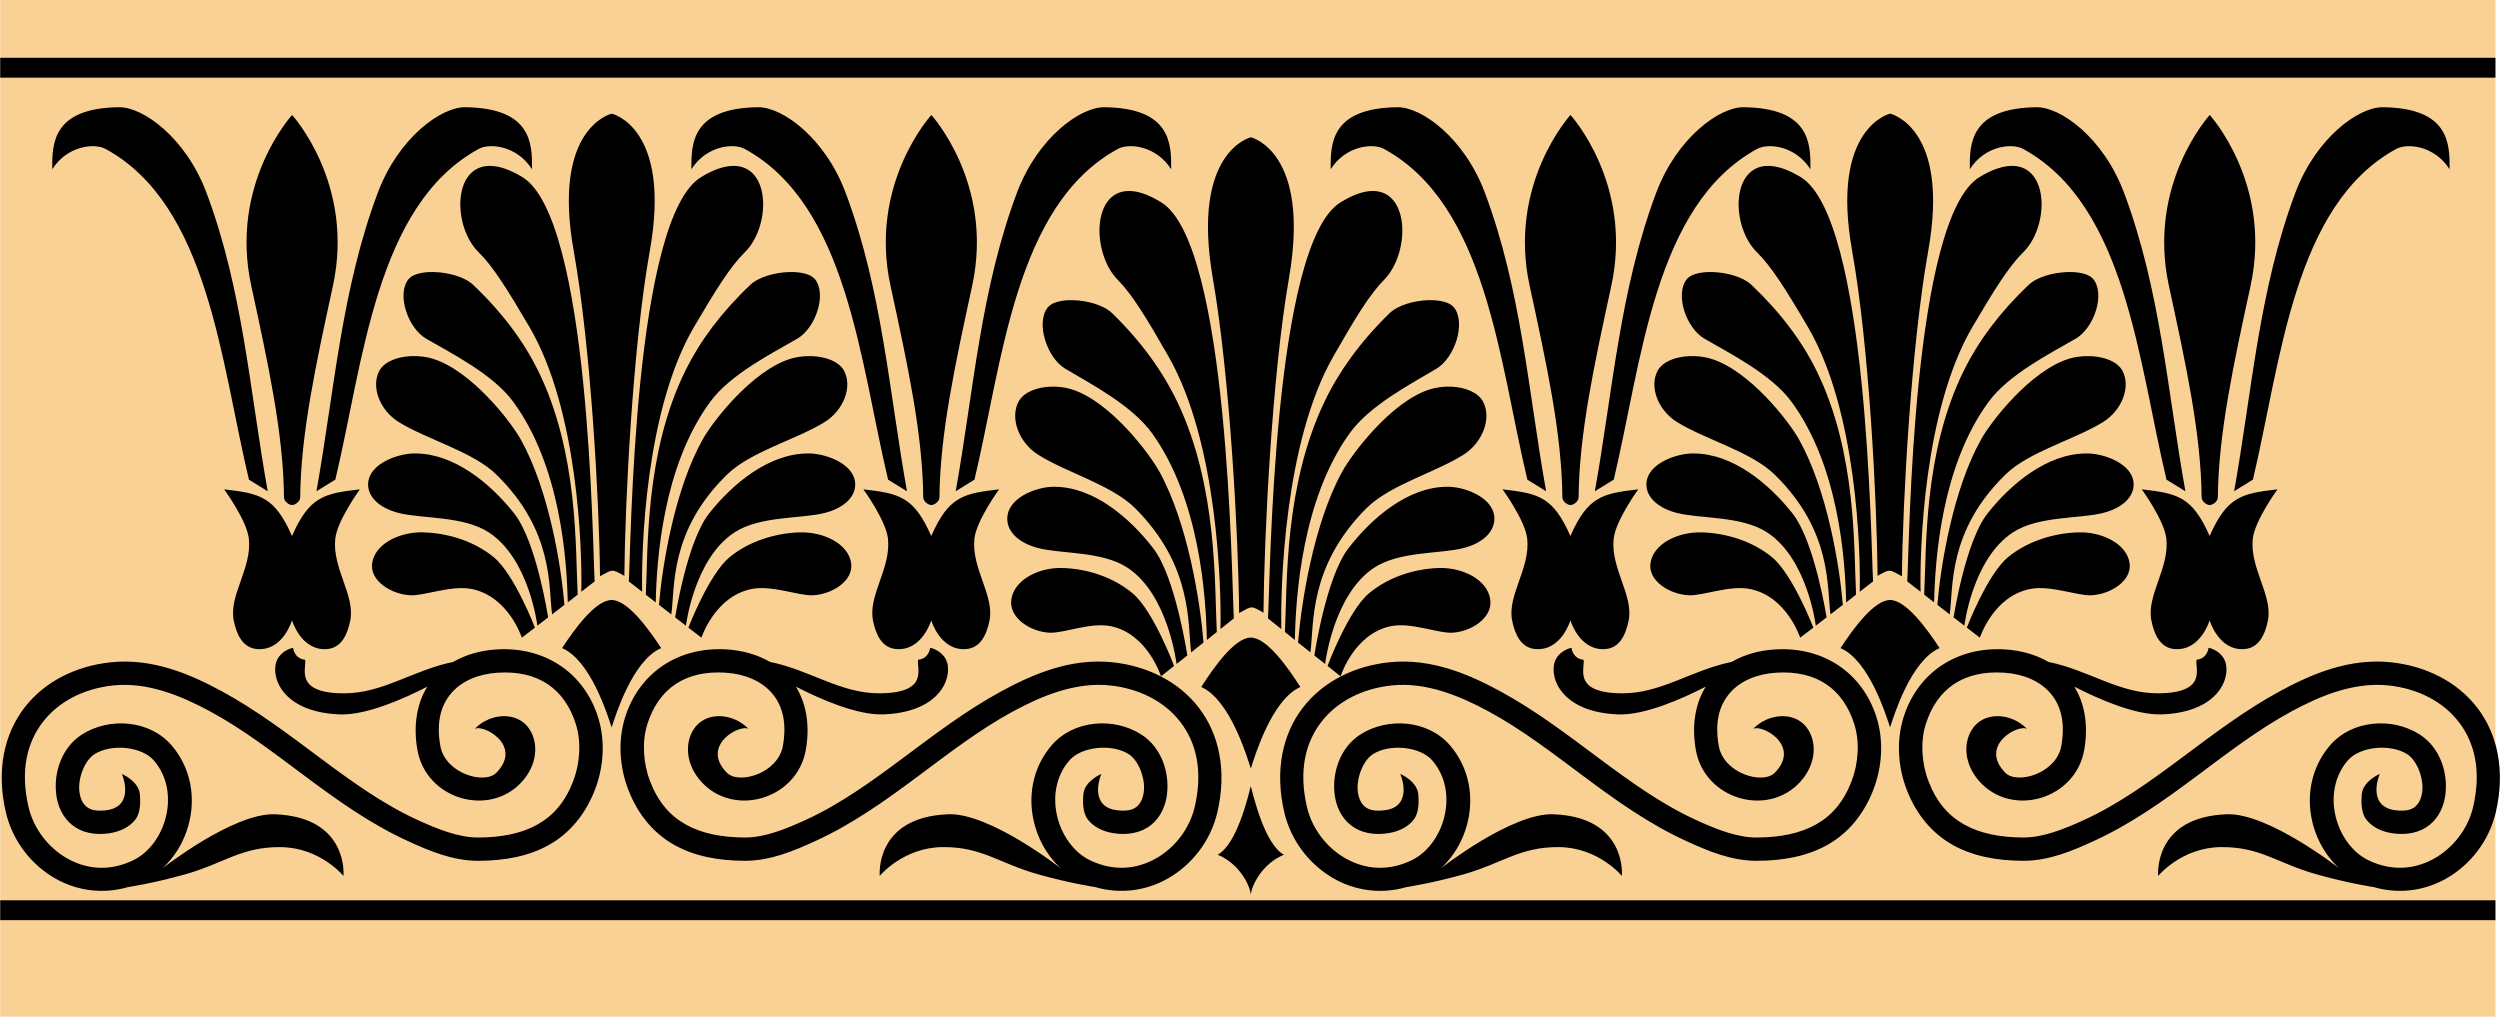
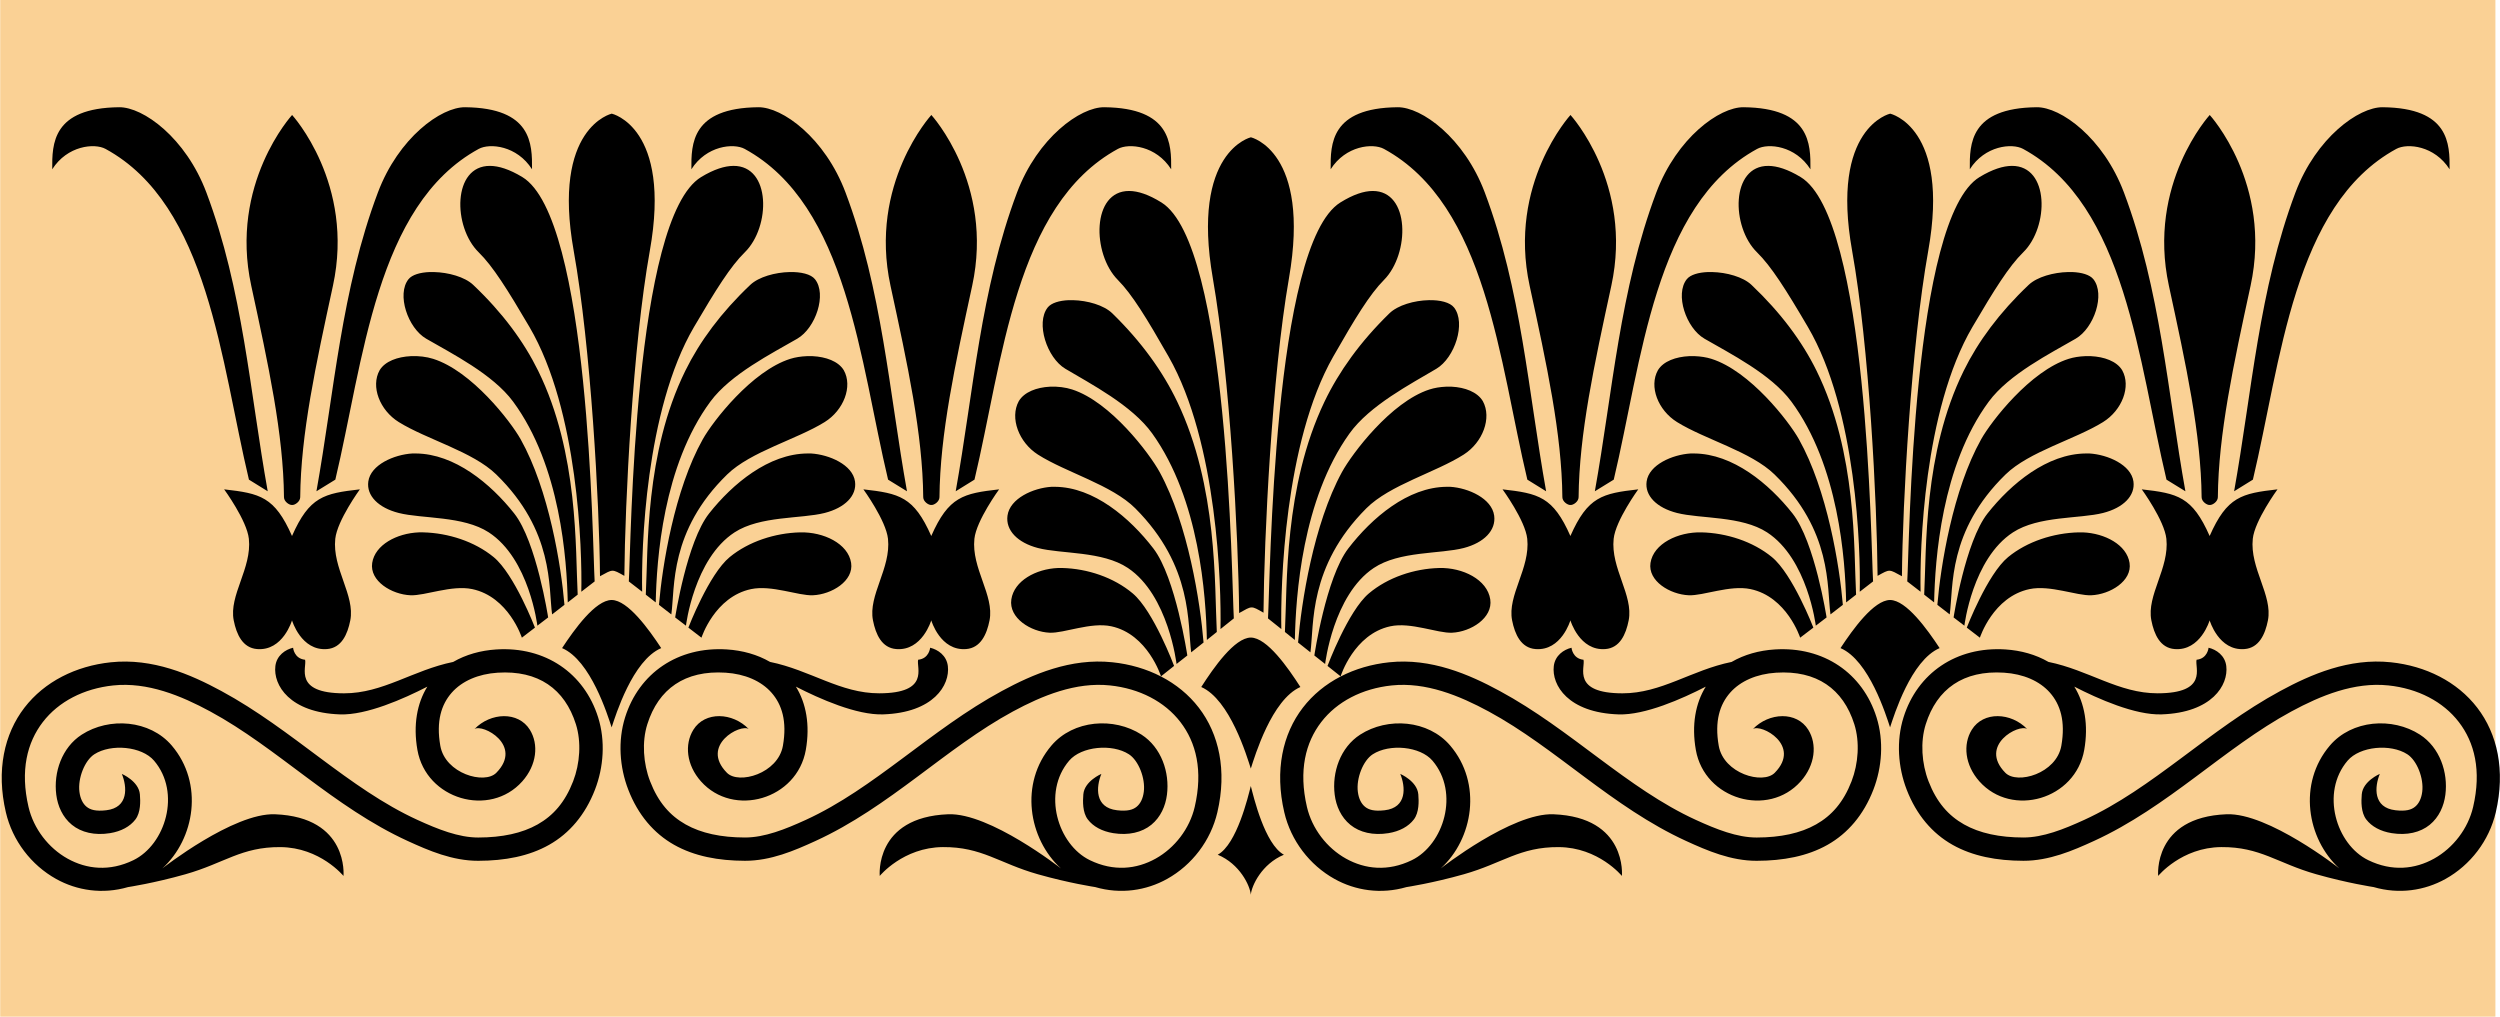
<svg xmlns="http://www.w3.org/2000/svg" xmlns:ns1="http://sodipodi.sourceforge.net/DTD/sodipodi-0.dtd" xmlns:ns2="http://www.inkscape.org/namespaces/inkscape" id="svg2" ns1:docname="ARABES~3.SVG" viewBox="0 0 644.66 262.16" version="1.1" ns2:version="0.48.0 r9654">
  <ns1:namedview id="base" fit-margin-left="0" ns2:snap-center="true" ns2:zoom="0.5" borderopacity="1.0" ns2:snap-intersection-paths="true" ns2:cx="14.187056" ns2:cy="-7.6712865" ns2:object-paths="true" ns2:window-maximized="1" ns2:snap-bbox="false" showgrid="false" fit-margin-right="0" ns2:guide-bbox="true" ns2:snap-midpoints="true" ns2:snap-global="true" ns2:bbox-nodes="true" bordercolor="#666666" ns2:window-x="-4" ns2:window-y="-4" ns2:object-nodes="true" fit-margin-bottom="0" ns2:window-width="1280" ns2:pageopacity="0.0" ns2:pageshadow="2" pagecolor="#ffffff" ns2:snap-object-midpoints="true" ns2:bbox-paths="true" ns2:document-units="px" showguides="true" ns2:current-layer="layer1" ns2:window-height="904" showborder="false" fit-margin-top="0" />
  <g id="layer1" ns2:label="Layer 1" ns2:groupmode="layer" transform="translate(137.87 -495.89)">
    <g id="g3834">
      <g id="g3829" transform="matrix(.847 0 0 1 11.992 0)">
        <path id="rect4885" style="fill:#fad195" ns2:connector-curvature="0" d="m-176.87 495.89v262.16h379.81 379.84v-262.16h-379.84-379.81z" />
-         <path id="rect4869" ns1:nodetypes="ccccc" style="fill:#000000" ns2:connector-curvature="0" d="m-176.87 728.04v5.125h759.66v-5.125h-759.66z" />
-         <path id="rect4871" ns1:nodetypes="ccccc" style="fill:#000000" ns2:connector-curvature="0" d="m-176.87 510.79v5.125h759.66v-5.125h-759.66z" />
      </g>
-       <path id="path5060" d="m-107.15 523.54c-17.221 0.179-17.307 9.457-17.25 16 3.863-6.092 10.888-6.81 13.75-5.25 26.572 14.486 29.754 55.083 36.969 85.281l4.844 3c-4.607-25.681-6.37-51.941-15.812-77.031-5.327-14.155-16.325-22.064-22.5-22zm89.219 0c-6.175-0.064-17.173 7.845-22.5 22-9.442 25.091-11.237 51.35-15.844 77.031l4.875-3c7.215-30.198 10.397-70.795 36.969-85.281 2.862-1.56 9.887-0.842 13.75 5.25 0.057-6.543-0.029-15.821-17.25-16zm75.594 0c-17.22 0.179-17.307 9.457-17.25 16 3.863-6.092 10.888-6.81 13.75-5.25 26.572 14.486 29.754 55.083 36.969 85.281l4.875 3c-4.607-25.681-6.401-51.941-15.844-77.031-5.327-14.155-16.325-22.064-22.5-22zm89.219 0c-6.175-0.064-17.173 7.845-22.5 22-9.442 25.091-11.206 51.35-15.812 77.031l4.844-3c7.215-30.198 10.397-70.795 36.969-85.281 2.862-1.56 9.887-0.842 13.75 5.25 0.057-6.543-0.029-15.821-17.25-16zm75.625 0c-17.221 0.179-17.307 9.457-17.25 16 3.863-6.092 10.888-6.81 13.75-5.25 26.572 14.486 29.754 55.083 36.969 85.281l4.844 3c-4.607-25.681-6.37-51.941-15.812-77.031-5.327-14.155-16.325-22.064-22.5-22zm89.219 0c-6.175-0.064-17.173 7.845-22.5 22-9.442 25.091-11.237 51.35-15.844 77.031l4.875-3c7.215-30.198 10.397-70.795 36.969-85.281 2.862-1.56 9.887-0.842 13.75 5.25 0.057-6.543-0.029-15.821-17.25-16zm75.594 0c-17.22 0.179-17.307 9.457-17.25 16 3.863-6.092 10.888-6.81 13.75-5.25 26.572 14.486 29.754 55.083 36.969 85.281l4.875 3c-4.607-25.681-6.401-51.941-15.844-77.031-5.327-14.155-16.325-22.064-22.5-22zm89.219 0c-6.175-0.064-17.173 7.845-22.5 22-9.442 25.091-11.206 51.35-15.812 77.031l4.844-3c7.215-30.198 10.397-70.795 36.969-85.281 2.862-1.56 9.887-0.842 13.75 5.25 0.057-6.543-0.029-15.821-17.25-16zm-456.66 1.656s-15.509 3.495-9.812 35.375c4.418 24.72 6.618 64.896 6.781 83.906 3.382-1.823 3.009-1.921 6.281-0.094 0.163-19.011 2.145-59.092 6.562-83.812 5.697-31.88-9.812-35.375-9.812-35.375zm329.66 0s-15.509 3.495-9.812 35.375c4.418 24.72 6.399 64.802 6.562 83.812 3.272-1.827 2.899-1.729 6.281 0.094 0.163-19.011 2.364-59.186 6.781-83.906 5.697-31.88-9.812-35.375-9.812-35.375zm-412.09 0.344s-16.233 17.718-10.531 44.031c4.421 20.403 8.301 38.23 8.438 54.531 0.01 1.147 1.396 2.066 2.094 2 0.698 0.066 2.084-0.853 2.094-2 0.137-16.301 4.017-34.128 8.438-54.531 5.702-26.313-10.531-44.031-10.531-44.031zm164.84 0s-16.233 17.718-10.531 44.031c4.421 20.403 8.301 38.23 8.438 54.531 0.01 1.147 1.396 2.066 2.094 2 0.698 0.066 2.084-0.853 2.094-2 0.137-16.301 4.017-34.128 8.438-54.531 5.702-26.313-10.531-44.031-10.531-44.031zm164.81 0s-16.233 17.718-10.531 44.031c4.421 20.403 8.301 38.23 8.438 54.531 0.01 1.147 1.396 2.066 2.094 2 0.698 0.066 2.084-0.853 2.094-2 0.137-16.301 4.017-34.128 8.438-54.531 5.702-26.313-10.531-44.031-10.531-44.031zm164.84 0s-16.233 17.718-10.531 44.031c4.421 20.403 8.301 38.23 8.438 54.531 0.01 1.147 1.396 2.066 2.094 2 0.698 0.066 2.084-0.853 2.094-2 0.137-16.301 4.017-34.128 8.438-54.531 5.702-26.313-10.531-44.031-10.531-44.031zm-247.25 5.75s-15.509 3.584-9.812 36.375c4.417 25.426 6.618 66.759 6.781 86.312 3.382-1.875 3.009-1.973 6.281-0.094 0.163-19.554 2.145-60.792 6.562-86.219 5.697-32.791-9.812-36.375-9.812-36.375zm-196.19 7.375c-9.718-0.066-9.634 15.716-2.938 22.281 3.673 3.601 7.431 9.599 13.094 19.25 12.599 21.475 13.612 57.514 13.375 68.281l3.438-2.656c-0.571-9.46-1.219-93.734-18.656-104.28-3.329-2.013-6.07-2.86-8.312-2.875zm62.75 0c-2.243 0.015-4.984 0.862-8.312 2.875-17.437 10.548-18.085 94.821-18.656 104.28l3.438 2.656c-0.237-10.768 0.776-46.807 13.375-68.281 5.662-9.651 9.421-15.649 13.094-19.25 6.697-6.565 6.781-22.347-2.938-22.281zm266.88 0c-9.718-0.066-9.634 15.716-2.938 22.281 3.673 3.601 7.463 9.599 13.125 19.25 12.599 21.475 13.612 57.514 13.375 68.281l3.438-2.656c-0.571-9.46-1.25-93.734-18.688-104.28-3.329-2.013-6.07-2.86-8.312-2.875zm62.781 0c-2.243 0.015-4.984 0.862-8.312 2.875-17.437 10.548-18.085 94.821-18.656 104.28l3.438 2.656c-0.237-10.768 0.776-46.807 13.375-68.281 5.662-9.651 9.421-15.649 13.094-19.25 6.697-6.565 6.781-22.347-2.938-22.281zm-227.59 6.469c-9.718-0.068-9.634 16.185-2.938 22.938 3.673 3.704 7.432 9.854 13.094 19.781 12.599 22.088 13.612 59.175 13.375 70.25l3.438-2.75c-0.571-9.731-1.22-96.401-18.656-107.25-3.328-2.071-6.07-2.953-8.312-2.969zm62.75 0c-2.243 0.016-4.984 0.898-8.312 2.969-17.437 10.849-18.085 97.519-18.656 107.25l3.438 2.75c-0.237-11.075 0.776-48.162 13.375-70.25 5.662-9.927 9.421-16.077 13.094-19.781 6.696-6.753 6.781-23.005-2.938-22.938zm-243.13 20.906c-2.448 0.09-4.549 0.693-5.469 1.844-3.103 3.882-0.191 12.589 4.562 15.344 6.546 3.795 17.192 9.15 22.406 16.219 12.218 16.564 13.859 40.719 14.094 51.781l2.562-2c-0.62-11.741 0.265-36.464-10.188-57.719-3.725-7.574-9.219-15.019-16.75-22.156-2.186-2.072-6.437-3.231-10.156-3.312-0.362-0.008-0.713-0.013-1.062 0zm92.812 0c-3.719 0.082-7.97 1.24-10.156 3.312-7.531 7.137-13.025 14.582-16.75 22.156-10.453 21.255-9.568 45.978-10.188 57.719l2.562 2c0.235-11.062 1.875-35.217 14.094-51.781 5.214-7.069 15.86-12.424 22.406-16.219 4.753-2.755 7.666-11.462 4.562-15.344-1.052-1.315-3.638-1.907-6.531-1.844zm236.81 0c-2.448 0.09-4.549 0.693-5.469 1.844-3.103 3.882-0.191 12.589 4.562 15.344 6.546 3.795 17.192 9.15 22.406 16.219 12.218 16.564 13.89 40.719 14.125 51.781l2.562-2c-0.62-11.741 0.265-36.464-10.188-57.719-3.725-7.574-9.251-15.019-16.781-22.156-2.186-2.072-6.437-3.231-10.156-3.312-0.362-0.008-0.713-0.013-1.062 0zm92.844 0c-3.719 0.082-7.97 1.24-10.156 3.312-7.531 7.137-13.025 14.582-16.75 22.156-10.453 21.255-9.568 45.978-10.188 57.719l2.562 2c0.235-11.062 1.875-35.217 14.094-51.781 5.214-7.069 15.86-12.424 22.406-16.219 4.753-2.755 7.666-11.462 4.562-15.344-0.92-1.151-3.021-1.753-5.469-1.844-0.35-0.013-0.701-0.008-1.062 0zm-257.66 7.25c-2.447 0.093-4.549 0.722-5.469 1.906-3.103 3.993-0.19 12.947 4.562 15.781 6.546 3.903 17.192 9.417 22.406 16.688 12.218 17.037 13.859 41.872 14.094 53.25l2.562-2.062c-0.619-12.076 0.265-37.482-10.188-59.344-3.725-7.791-9.22-15.471-16.75-22.812-2.186-2.131-6.437-3.322-10.156-3.406-0.362-0.008-0.713-0.013-1.062 0zm92.812 0c-3.719 0.084-7.97 1.275-10.156 3.406-7.53 7.341-13.025 15.022-16.75 22.812-10.452 21.862-9.568 47.268-10.188 59.344l2.562 2.062c0.235-11.378 1.876-36.213 14.094-53.25 5.214-7.271 15.86-12.784 22.406-16.688 4.753-2.834 7.666-11.788 4.562-15.781-1.052-1.353-3.639-1.972-6.531-1.906zm-262.5 14.438c-3.353 0.164-6.617 1.283-8.031 3.625-2.346 4.184 0.013 10.317 4.938 13.375 7.22 4.483 19.074 7.604 25.125 13.5 14.982 14.6 13.433 29.125 14.406 36.094l3.188-2.469c-0.835-9.948-3.971-29.658-11.312-42.719-2.603-4.631-12.631-17.597-22.562-20.719-1.694-0.532-3.738-0.786-5.75-0.688zm102.12 0c-1.503 0.058-2.98 0.288-4.25 0.688-9.931 3.122-19.959 16.087-22.562 20.719-7.342 13.061-10.477 32.771-11.312 42.719l3.188 2.469c0.973-6.969-0.576-21.494 14.406-36.094 6.051-5.896 17.905-9.017 25.125-13.5 4.924-3.058 7.283-9.191 4.938-13.375-1.415-2.342-4.678-3.461-8.031-3.625-0.503-0.025-0.999-0.019-1.5 0zm227.5 0c-3.353 0.164-6.617 1.283-8.031 3.625-2.346 4.184 0.013 10.317 4.938 13.375 7.22 4.483 19.074 7.604 25.125 13.5 14.982 14.6 13.465 29.125 14.438 36.094l3.188-2.469c-0.835-9.948-4.002-29.658-11.344-42.719-2.603-4.631-12.631-17.597-22.562-20.719-1.27-0.399-2.747-0.63-4.25-0.688-0.501-0.019-0.997-0.025-1.5 0zm102.12 0c-1.503 0.058-2.948 0.288-4.219 0.688-9.931 3.122-19.959 16.087-22.562 20.719-7.342 13.061-10.477 32.771-11.312 42.719l3.188 2.469c0.973-6.969-0.576-21.494 14.406-36.094 6.051-5.896 17.905-9.017 25.125-13.5 4.924-3.058 7.283-9.191 4.938-13.375-1.415-2.342-4.678-3.461-8.031-3.625-0.503-0.025-1.03-0.019-1.531 0zm-266.94 7.875c-3.353 0.169-6.617 1.341-8.031 3.75-2.346 4.304 0.013 10.605 4.938 13.75 7.22 4.612 19.075 7.81 25.125 13.875 14.982 15.017 13.433 29.957 14.406 37.125l3.188-2.531c-0.835-10.232-3.971-30.503-11.312-43.938-2.603-4.764-12.632-18.102-22.562-21.312-1.694-0.548-3.738-0.82-5.75-0.719zm102.12 0c-1.503 0.059-2.98 0.308-4.25 0.719-9.931 3.211-19.959 16.549-22.562 21.312-7.341 13.434-10.477 33.705-11.312 43.938l3.188 2.531c0.973-7.168-0.575-22.108 14.406-37.125 6.051-6.065 17.905-9.264 25.125-13.875 4.924-3.145 7.283-9.446 4.938-13.75-1.415-2.409-4.678-3.581-8.031-3.75-0.503-0.025-0.999-0.02-1.5 0zm-266.53 17.219c-4.69 0.284-10.74 2.903-11.344 7.219-0.513 3.672 2.6 6.791 7.844 8.125 6.023 1.532 16.625 0.708 23.219 5 10.462 6.81 12.531 24.062 12.531 24.062l2.781-2.125s-3.008-19.545-8.75-26.812c-6.083-7.699-15.39-15.403-25.375-15.469-0.299-0.002-0.594-0.019-0.906 0zm101.91 0c-9.985 0.065-19.292 7.77-25.375 15.469-5.742 7.268-8.75 26.812-8.75 26.812l2.781 2.125s2.069-17.253 12.531-24.062c6.593-4.292 17.196-3.468 23.219-5 5.244-1.334 8.357-4.453 7.844-8.125-0.603-4.316-6.654-6.934-11.344-7.219-0.313-0.019-0.608-0.002-0.906 0zm227.72 0c-4.69 0.284-10.74 2.903-11.344 7.219-0.513 3.672 2.6 6.791 7.844 8.125 6.023 1.532 16.625 0.708 23.219 5 10.462 6.81 12.562 24.062 12.562 24.062l2.781-2.125s-3.039-19.545-8.781-26.812c-6.083-7.699-15.39-15.403-25.375-15.469-0.299-0.002-0.594-0.019-0.906 0zm101.94 0c-9.985 0.065-19.292 7.77-25.375 15.469-5.742 7.268-8.75 26.812-8.75 26.812l2.781 2.125s2.069-17.253 12.531-24.062c6.593-4.292 17.196-3.468 23.219-5 5.244-1.334 8.357-4.453 7.844-8.125-0.603-4.316-6.654-6.934-11.344-7.219-0.313-0.019-0.608-0.002-0.906 0zm-266.75 8.594c-4.69 0.293-10.74 2.998-11.344 7.438-0.513 3.777 2.6 6.972 7.844 8.344 6.023 1.575 16.626 0.742 23.219 5.156 10.462 7.004 12.531 24.75 12.531 24.75l2.781-2.188s-3.008-20.119-8.75-27.594c-6.082-7.918-15.39-15.839-25.375-15.906-0.299-0.002-0.594-0.019-0.906 0zm101.91 0c-9.985 0.067-19.293 7.988-25.375 15.906-5.742 7.475-8.75 27.594-8.75 27.594l2.781 2.188s2.069-17.746 12.531-24.75c6.593-4.414 17.196-3.581 23.219-5.156 5.244-1.372 8.357-4.567 7.844-8.344-0.603-4.439-6.654-7.145-11.344-7.438-0.313-0.019-0.608-0.002-0.906 0zm-315.25 0.656s5.872 8.033 6.375 12.75c0.81 7.587-5.177 14.578-3.906 21.031 0.72 3.657 2.316 7.108 6.031 7.406 6.684 0.536 9-7.406 9-7.406s2.347 7.942 9.031 7.406c3.715-0.298 5.28-3.75 6-7.406 1.27-6.453-4.685-13.444-3.875-21.031 0.503-4.717 6.344-12.75 6.344-12.75-9.238 1.048-13.023 1.862-17.5 12.031-4.477-10.169-8.262-10.983-17.5-12.031zm164.84 0s5.84 8.033 6.344 12.75c0.81 7.587-5.146 14.578-3.875 21.031 0.72 3.657 2.285 7.108 6 7.406 6.684 0.536 9.031-7.406 9.031-7.406s2.316 7.942 9 7.406c3.715-0.298 5.311-3.75 6.031-7.406 1.27-6.453-4.716-13.444-3.906-21.031 0.503-4.717 6.375-12.75 6.375-12.75-9.238 1.048-13.023 1.862-17.5 12.031-4.477-10.169-8.262-10.983-17.5-12.031zm164.81 0s5.872 8.033 6.375 12.75c0.81 7.587-5.177 14.578-3.906 21.031 0.72 3.657 2.316 7.108 6.031 7.406 6.684 0.536 9-7.406 9-7.406s2.347 7.942 9.031 7.406c3.715-0.298 5.28-3.75 6-7.406 1.27-6.453-4.685-13.444-3.875-21.031 0.503-4.717 6.344-12.75 6.344-12.75-9.238 1.048-13.023 1.862-17.5 12.031-4.477-10.169-8.262-10.983-17.5-12.031zm164.84 0s5.84 8.033 6.344 12.75c0.81 7.587-5.146 14.578-3.875 21.031 0.72 3.657 2.285 7.108 6 7.406 6.684 0.536 9.031-7.406 9.031-7.406s2.316 7.942 9 7.406c3.715-0.298 5.311-3.75 6.031-7.406 1.27-6.453-4.716-13.444-3.906-21.031 0.503-4.717 6.375-12.75 6.375-12.75-9.238 1.048-13.023 1.862-17.5 12.031-4.477-10.169-8.262-10.983-17.5-12.031zm-444.28 11.094c-5.684 0.228-11.312 3.208-12.031 7.875-0.719 4.665 5.028 8.141 9.875 8.344 3.749 0.157 10.623-2.704 15.906-1.594 9.418 1.979 12.812 12.531 12.812 12.531l3.375-2.594s-5.305-13.797-10.656-18.188c-4.925-4.041-11.714-6.214-18.156-6.375-0.378-0.01-0.746-0.015-1.125 0zm98.312 0c-6.442 0.161-13.231 2.334-18.156 6.375-5.351 4.391-10.656 18.188-10.656 18.188l3.375 2.594s3.395-10.552 12.812-12.531c5.283-1.11 12.157 1.75 15.906 1.594 4.847-0.203 10.594-3.679 9.875-8.344-0.767-4.978-7.107-8.026-13.156-7.875zm232.44 0c-6.05-0.151-12.389 2.897-13.156 7.875-0.719 4.665 5.028 8.141 9.875 8.344 3.749 0.157 10.623-2.704 15.906-1.594 9.418 1.979 12.812 12.531 12.812 12.531l3.406-2.594s-5.336-13.797-10.688-18.188c-4.925-4.041-11.714-6.214-18.156-6.375zm97.219 0c-6.442 0.161-13.231 2.334-18.156 6.375-5.351 4.391-10.656 18.188-10.656 18.188l3.375 2.594s3.395-10.552 12.812-12.531c5.283-1.11 12.157 1.75 15.906 1.594 4.847-0.203 10.594-3.679 9.875-8.344-0.719-4.667-6.347-7.647-12.031-7.875-0.379-0.015-0.747-0.01-1.125 0zm-263.16 9.188c-5.684 0.235-11.312 3.294-12.031 8.094-0.719 4.798 5.028 8.385 9.875 8.594 3.749 0.161 10.623-2.798 15.906-1.656 9.417 2.035 12.812 12.906 12.812 12.906l3.375-2.688s-5.305-14.171-10.656-18.688c-4.925-4.156-11.714-6.397-18.156-6.562-0.378-0.01-0.746-0.016-1.125 0zm98.312 0c-6.442 0.165-13.232 2.406-18.156 6.562-5.351 4.516-10.656 18.688-10.656 18.688l3.375 2.688s3.395-10.871 12.812-12.906c5.283-1.142 12.157 1.817 15.906 1.656 4.847-0.208 10.594-3.796 9.875-8.594-0.767-5.12-7.107-8.249-13.156-8.094zm-213.41 8.25c-4.185 0.03-9.602 7.572-12.781 12.406 7.391 3.167 11.752 17.329 12.781 20.438 1.03-3.109 5.39-17.271 12.781-20.438-3.179-4.835-8.596-12.376-12.781-12.406zm329.66 0c-4.185 0.03-9.602 7.572-12.781 12.406 7.391 3.167 11.752 17.329 12.781 20.438 1.03-3.109 5.39-17.271 12.781-20.438-3.179-4.835-8.596-12.376-12.781-12.406zm-164.84 9.688c-4.185 0.031-9.602 7.777-12.781 12.75 7.391 3.257 11.752 17.834 12.781 21.031 1.03-3.198 5.39-17.774 12.781-21.031-3.179-4.973-8.596-12.719-12.781-12.75zm-246.97 2.625c-1.983 0.468-4.231 1.982-4.562 4.719-0.596 4.916 3.693 12.03 16.688 12.469 6.81 0.23 16.38-4.008 22.5-7.156-2.65 4.273-3.694 9.879-2.562 16.312 2.25 12.793 18.652 17.521 27.031 8.125 3.763-4.219 4.293-9.554 1.969-13.312-2.982-4.822-10.133-4.492-14.281-0.188 2.056-1.445 12.636 4.165 5.625 11.281-3.05 3.096-13.176 0.204-14.437-6.969-1.116-6.344 0.274-10.661 2.938-13.688 2.664-3.026 6.869-4.835 11.844-5.156 10.47-0.676 17.313 4.169 20.188 13.312 1.425 4.532 1.048 10.113-0.719 14.688-2.096 5.428-5.135 8.852-9.156 11.125-4.021 2.273-9.152 3.366-15.312 3.375-5.051 0.007-10.394-2.126-15.656-4.531-17.705-8.092-32.225-23.308-50.594-33.25-7.936-4.296-17.725-8.544-28.5-7.406-8.999 0.95-17.093 4.971-22.281 11.719-5.188 6.747-7.306 16.15-4.781 26.969 1.706 7.309 6.524 13.598 12.969 17.188 5.356 2.983 11.949 4.013 18.531 2.094 0.084-0.013 6.698-1.01 14.812-3.312 10.022-2.844 14.398-7.068 24.469-7 10.263 0.069 16.281 7.438 16.281 7.438s1.429-15.16-17.656-15.906c-10.713-0.419-28.952 13.882-29.062 13.969 8.368-7.623 10.758-21.92 2.438-31.688-5.65-6.632-16.119-7.394-23.219-2.812-5.117 3.302-7.303 9.726-6.562 15.5 0.37 2.887 1.609 5.773 4.031 7.75s5.893 2.787 9.812 2.156c2.895-0.466 5.175-1.712 6.562-3.531 1.388-1.819 1.301-4.703 1.156-6.469-0.282-3.428-4.656-5.281-4.656-5.281 1.369 3.338 1.787 8.705-4.031 9.375-2.69 0.31-4.091-0.114-5.062-0.906-0.971-0.793-1.62-2.099-1.844-3.844-0.448-3.49 1.359-8.084 3.844-9.688 4.323-2.79 12.24-2.061 15.406 1.656 7.048 8.274 2.907 21.654-5.344 25.656-6.134 2.975-12.036 2.341-16.969-0.406-4.933-2.748-8.758-7.723-10.062-13.312-2.192-9.394-0.369-16.631 3.688-21.906 4.057-5.276 10.548-8.634 18.156-9.438 8.812-0.93 17.476 2.629 25.031 6.719 17.236 9.329 31.821 24.669 50.938 33.406 5.402 2.469 11.483 5.103 18.156 5.094 6.844-0.009 13.069-1.179 18.281-4.125 5.212-2.946 9.299-7.711 11.813-14.219 2.241-5.802 2.724-12.577 0.812-18.656-3.575-11.37-13.6-18.318-26.281-17.5-3.992 0.258-7.825 1.32-11.094 3.219-10.352 2.105-18.117 8.109-28.156 8.094-13.114-0.02-9.524-6.643-10.031-8.656-2.86-0.293-3.094-3.094-3.094-3.094zm164.28 0s-0.234 2.801-3.094 3.094c-0.508 2.014 3.082 8.636-10.031 8.656-10.039 0.015-17.804-5.989-28.156-8.094-3.268-1.899-7.102-2.961-11.094-3.219-12.682-0.818-22.706 6.13-26.281 17.5-1.911 6.079-1.428 12.854 0.812 18.656 2.513 6.508 6.6 11.273 11.812 14.219 5.212 2.946 11.437 4.116 18.281 4.125 6.673 0.009 12.754-2.625 18.156-5.094 19.116-8.737 33.702-24.077 50.938-33.406 7.556-4.09 16.219-7.649 25.031-6.719 7.609 0.803 14.1 4.162 18.156 9.438 4.057 5.276 5.88 12.512 3.688 21.906-1.304 5.59-5.13 10.565-10.062 13.312-4.933 2.748-10.835 3.381-16.969 0.406-8.25-4.002-12.391-17.382-5.344-25.656 3.166-3.717 11.083-4.446 15.406-1.656 2.485 1.603 4.291 6.198 3.844 9.688-0.224 1.745-0.873 3.051-1.844 3.844-0.971 0.793-2.372 1.216-5.062 0.906-5.818-0.67-5.4-6.037-4.031-9.375 0 0-4.375 1.853-4.656 5.281-0.145 1.766-0.231 4.649 1.156 6.469 1.388 1.819 3.668 3.065 6.562 3.531 3.919 0.631 7.391-0.179 9.812-2.156 2.422-1.977 3.661-4.863 4.031-7.75 0.741-5.774-1.445-12.198-6.562-15.5-7.1-4.582-17.569-3.82-23.219 2.812-8.32 9.768-5.93 24.064 2.438 31.688-0.11-0.086-18.349-14.387-29.062-13.969-19.085 0.746-17.656 15.906-17.656 15.906s6.018-7.368 16.281-7.438c10.07-0.068 14.447 4.156 24.469 7 8.114 2.303 14.728 3.3 14.812 3.312 6.582 1.919 13.176 0.889 18.531-2.094 6.444-3.59 11.263-9.878 12.969-17.188 2.525-10.819 0.407-20.221-4.781-26.969-5.188-6.747-13.282-10.769-22.281-11.719-10.775-1.138-20.564 3.111-28.5 7.406-18.368 9.942-32.889 25.158-50.594 33.25-5.262 2.405-10.605 4.538-15.656 4.531-6.16-0.009-11.291-1.102-15.312-3.375-4.021-2.273-7.06-5.697-9.156-11.125-1.766-4.574-2.144-10.155-0.719-14.688 2.875-9.143 9.717-13.988 20.188-13.312 4.975 0.321 9.18 2.13 11.844 5.156 2.664 3.026 4.053 7.343 2.938 13.688-1.262 7.173-11.388 10.064-14.438 6.969-7.011-7.117 3.569-12.726 5.625-11.281-4.148-4.304-11.299-4.635-14.281 0.188-2.325 3.759-1.794 9.093 1.969 13.312 8.379 9.396 24.781 4.668 27.031-8.125 1.131-6.434 0.087-12.04-2.562-16.312 6.12 3.148 15.69 7.386 22.5 7.156 12.995-0.438 17.284-7.553 16.688-12.469-0.332-2.736-2.579-4.251-4.562-4.719zm165.38 0c-1.983 0.468-4.231 1.982-4.562 4.719-0.596 4.916 3.693 12.03 16.688 12.469 6.81 0.23 16.38-4.008 22.5-7.156-2.65 4.273-3.694 9.879-2.562 16.312 2.25 12.793 18.652 17.521 27.031 8.125 3.763-4.219 4.293-9.554 1.969-13.312-2.982-4.822-10.133-4.492-14.281-0.188 2.056-1.445 12.636 4.165 5.625 11.281-3.05 3.096-13.176 0.204-14.438-6.969-1.116-6.344 0.274-10.661 2.938-13.688 2.664-3.026 6.869-4.835 11.844-5.156 10.47-0.676 17.313 4.169 20.188 13.312 1.425 4.532 1.048 10.113-0.719 14.688-2.096 5.428-5.135 8.852-9.156 11.125s-9.152 3.366-15.312 3.375c-5.051 0.007-10.394-2.126-15.656-4.531-17.705-8.092-32.225-23.308-50.594-33.25-7.936-4.296-17.725-8.544-28.5-7.406-8.999 0.95-17.093 4.971-22.281 11.719-5.188 6.747-7.306 16.15-4.781 26.969 1.706 7.309 6.524 13.598 12.969 17.188 5.356 2.983 11.949 4.013 18.531 2.094 0.084-0.013 6.698-1.01 14.812-3.312 10.022-2.844 14.398-7.068 24.469-7 10.263 0.069 16.281 7.438 16.281 7.438s1.429-15.16-17.656-15.906c-10.713-0.419-28.952 13.882-29.062 13.969 8.368-7.623 10.758-21.92 2.438-31.688-5.65-6.632-16.119-7.394-23.219-2.812-5.117 3.302-7.303 9.726-6.562 15.5 0.37 2.887 1.609 5.773 4.031 7.75s5.893 2.787 9.812 2.156c2.895-0.466 5.175-1.712 6.562-3.531 1.388-1.819 1.301-4.703 1.156-6.469-0.282-3.428-4.656-5.281-4.656-5.281 1.369 3.338 1.787 8.705-4.031 9.375-2.69 0.31-4.091-0.114-5.062-0.906-0.971-0.793-1.62-2.099-1.844-3.844-0.448-3.49 1.359-8.084 3.844-9.688 4.323-2.79 12.24-2.061 15.406 1.656 7.048 8.274 2.907 21.654-5.344 25.656-6.134 2.975-12.036 2.341-16.969-0.406-4.933-2.748-8.758-7.723-10.062-13.312-2.192-9.394-0.369-16.631 3.688-21.906 4.057-5.276 10.548-8.634 18.156-9.438 8.812-0.93 17.476 2.629 25.031 6.719 17.236 9.329 31.821 24.669 50.938 33.406 5.402 2.469 11.483 5.103 18.156 5.094 6.844-0.009 13.069-1.179 18.281-4.125 5.212-2.946 9.299-7.711 11.812-14.219 2.241-5.802 2.724-12.577 0.812-18.656-3.575-11.37-13.6-18.318-26.281-17.5-3.992 0.258-7.825 1.32-11.094 3.219-10.352 2.105-18.117 8.109-28.156 8.094-13.114-0.02-9.524-6.643-10.031-8.656-2.86-0.293-3.094-3.094-3.094-3.094zm164.28 0s-0.234 2.801-3.094 3.094c-0.508 2.014 3.082 8.636-10.031 8.656-10.039 0.015-17.804-5.989-28.156-8.094-3.268-1.899-7.102-2.961-11.094-3.219-12.682-0.818-22.706 6.13-26.281 17.5-1.911 6.079-1.428 12.854 0.812 18.656 2.513 6.508 6.6 11.273 11.812 14.219 5.212 2.946 11.437 4.116 18.281 4.125 6.673 0.009 12.754-2.625 18.156-5.094 19.116-8.737 33.702-24.077 50.938-33.406 7.556-4.09 16.219-7.649 25.031-6.719 7.609 0.803 14.1 4.162 18.156 9.438 4.057 5.276 5.88 12.512 3.688 21.906-1.304 5.59-5.13 10.565-10.062 13.312-4.933 2.748-10.835 3.381-16.969 0.406-8.25-4.002-12.391-17.382-5.344-25.656 3.166-3.717 11.083-4.446 15.406-1.656 2.485 1.603 4.291 6.198 3.844 9.688-0.224 1.745-0.873 3.051-1.844 3.844-0.971 0.793-2.372 1.216-5.062 0.906-5.818-0.67-5.4-6.037-4.031-9.375 0 0-4.375 1.853-4.656 5.281-0.145 1.766-0.231 4.649 1.156 6.469 1.388 1.819 3.668 3.065 6.562 3.531 3.919 0.631 7.391-0.179 9.812-2.156 2.422-1.977 3.661-4.863 4.031-7.75 0.741-5.774-1.445-12.198-6.562-15.5-7.1-4.582-17.569-3.82-23.219 2.812-8.32 9.768-5.93 24.064 2.438 31.688-0.11-0.086-18.349-14.387-29.062-13.969-19.085 0.746-17.656 15.906-17.656 15.906s6.018-7.368 16.281-7.438c10.07-0.068 14.447 4.156 24.469 7 8.114 2.303 14.728 3.3 14.812 3.312 6.582 1.919 13.176 0.889 18.531-2.094 6.444-3.59 11.263-9.878 12.969-17.188 2.525-10.819 0.407-20.221-4.781-26.969-5.188-6.747-13.282-10.769-22.281-11.719-10.775-1.138-20.564 3.111-28.5 7.406-18.368 9.942-32.889 25.158-50.594 33.25-5.262 2.405-10.605 4.538-15.656 4.531-6.16-0.009-11.291-1.102-15.312-3.375-4.021-2.273-7.06-5.697-9.156-11.125-1.766-4.574-2.144-10.155-0.719-14.688 2.875-9.143 9.717-13.988 20.188-13.312 4.975 0.321 9.18 2.13 11.844 5.156 2.664 3.026 4.053 7.343 2.938 13.688-1.262 7.173-11.388 10.064-14.438 6.969-7.011-7.117 3.569-12.726 5.625-11.281-4.148-4.304-11.299-4.635-14.281 0.188-2.325 3.759-1.794 9.093 1.969 13.312 8.379 9.396 24.781 4.668 27.031-8.125 1.131-6.434 0.087-12.04-2.562-16.312 6.12 3.148 15.69 7.386 22.5 7.156 12.995-0.438 17.284-7.553 16.688-12.469-0.332-2.736-2.579-4.251-4.562-4.719zm-246.97 35.656c-0.69 2.682-3.579 14.987-8.531 17.719 5.692 2.366 8.334 7.981 8.531 10.312 0.197-2.331 2.84-7.947 8.531-10.312-4.953-2.731-7.841-15.037-8.531-17.719z" style="fill:#000000" ns2:connector-curvature="0" />
+       <path id="path5060" d="m-107.15 523.54c-17.221 0.179-17.307 9.457-17.25 16 3.863-6.092 10.888-6.81 13.75-5.25 26.572 14.486 29.754 55.083 36.969 85.281l4.844 3c-4.607-25.681-6.37-51.941-15.812-77.031-5.327-14.155-16.325-22.064-22.5-22zm89.219 0c-6.175-0.064-17.173 7.845-22.5 22-9.442 25.091-11.237 51.35-15.844 77.031l4.875-3c7.215-30.198 10.397-70.795 36.969-85.281 2.862-1.56 9.887-0.842 13.75 5.25 0.057-6.543-0.029-15.821-17.25-16zm75.594 0c-17.22 0.179-17.307 9.457-17.25 16 3.863-6.092 10.888-6.81 13.75-5.25 26.572 14.486 29.754 55.083 36.969 85.281l4.875 3c-4.607-25.681-6.401-51.941-15.844-77.031-5.327-14.155-16.325-22.064-22.5-22zm89.219 0c-6.175-0.064-17.173 7.845-22.5 22-9.442 25.091-11.206 51.35-15.812 77.031l4.844-3c7.215-30.198 10.397-70.795 36.969-85.281 2.862-1.56 9.887-0.842 13.75 5.25 0.057-6.543-0.029-15.821-17.25-16zm75.625 0c-17.221 0.179-17.307 9.457-17.25 16 3.863-6.092 10.888-6.81 13.75-5.25 26.572 14.486 29.754 55.083 36.969 85.281l4.844 3c-4.607-25.681-6.37-51.941-15.812-77.031-5.327-14.155-16.325-22.064-22.5-22zm89.219 0c-6.175-0.064-17.173 7.845-22.5 22-9.442 25.091-11.237 51.35-15.844 77.031l4.875-3c7.215-30.198 10.397-70.795 36.969-85.281 2.862-1.56 9.887-0.842 13.75 5.25 0.057-6.543-0.029-15.821-17.25-16zm75.594 0c-17.22 0.179-17.307 9.457-17.25 16 3.863-6.092 10.888-6.81 13.75-5.25 26.572 14.486 29.754 55.083 36.969 85.281l4.875 3c-4.607-25.681-6.401-51.941-15.844-77.031-5.327-14.155-16.325-22.064-22.5-22zm89.219 0c-6.175-0.064-17.173 7.845-22.5 22-9.442 25.091-11.206 51.35-15.812 77.031l4.844-3c7.215-30.198 10.397-70.795 36.969-85.281 2.862-1.56 9.887-0.842 13.75 5.25 0.057-6.543-0.029-15.821-17.25-16zm-456.66 1.656s-15.509 3.495-9.812 35.375c4.418 24.72 6.618 64.896 6.781 83.906 3.382-1.823 3.009-1.921 6.281-0.094 0.163-19.011 2.145-59.092 6.562-83.812 5.697-31.88-9.812-35.375-9.812-35.375zm329.66 0s-15.509 3.495-9.812 35.375c4.418 24.72 6.399 64.802 6.562 83.812 3.272-1.827 2.899-1.729 6.281 0.094 0.163-19.011 2.364-59.186 6.781-83.906 5.697-31.88-9.812-35.375-9.812-35.375m-412.09 0.344s-16.233 17.718-10.531 44.031c4.421 20.403 8.301 38.23 8.438 54.531 0.01 1.147 1.396 2.066 2.094 2 0.698 0.066 2.084-0.853 2.094-2 0.137-16.301 4.017-34.128 8.438-54.531 5.702-26.313-10.531-44.031-10.531-44.031zm164.84 0s-16.233 17.718-10.531 44.031c4.421 20.403 8.301 38.23 8.438 54.531 0.01 1.147 1.396 2.066 2.094 2 0.698 0.066 2.084-0.853 2.094-2 0.137-16.301 4.017-34.128 8.438-54.531 5.702-26.313-10.531-44.031-10.531-44.031zm164.81 0s-16.233 17.718-10.531 44.031c4.421 20.403 8.301 38.23 8.438 54.531 0.01 1.147 1.396 2.066 2.094 2 0.698 0.066 2.084-0.853 2.094-2 0.137-16.301 4.017-34.128 8.438-54.531 5.702-26.313-10.531-44.031-10.531-44.031zm164.84 0s-16.233 17.718-10.531 44.031c4.421 20.403 8.301 38.23 8.438 54.531 0.01 1.147 1.396 2.066 2.094 2 0.698 0.066 2.084-0.853 2.094-2 0.137-16.301 4.017-34.128 8.438-54.531 5.702-26.313-10.531-44.031-10.531-44.031zm-247.25 5.75s-15.509 3.584-9.812 36.375c4.417 25.426 6.618 66.759 6.781 86.312 3.382-1.875 3.009-1.973 6.281-0.094 0.163-19.554 2.145-60.792 6.562-86.219 5.697-32.791-9.812-36.375-9.812-36.375zm-196.19 7.375c-9.718-0.066-9.634 15.716-2.938 22.281 3.673 3.601 7.431 9.599 13.094 19.25 12.599 21.475 13.612 57.514 13.375 68.281l3.438-2.656c-0.571-9.46-1.219-93.734-18.656-104.28-3.329-2.013-6.07-2.86-8.312-2.875zm62.75 0c-2.243 0.015-4.984 0.862-8.312 2.875-17.437 10.548-18.085 94.821-18.656 104.28l3.438 2.656c-0.237-10.768 0.776-46.807 13.375-68.281 5.662-9.651 9.421-15.649 13.094-19.25 6.697-6.565 6.781-22.347-2.938-22.281zm266.88 0c-9.718-0.066-9.634 15.716-2.938 22.281 3.673 3.601 7.463 9.599 13.125 19.25 12.599 21.475 13.612 57.514 13.375 68.281l3.438-2.656c-0.571-9.46-1.25-93.734-18.688-104.28-3.329-2.013-6.07-2.86-8.312-2.875zm62.781 0c-2.243 0.015-4.984 0.862-8.312 2.875-17.437 10.548-18.085 94.821-18.656 104.28l3.438 2.656c-0.237-10.768 0.776-46.807 13.375-68.281 5.662-9.651 9.421-15.649 13.094-19.25 6.697-6.565 6.781-22.347-2.938-22.281zm-227.59 6.469c-9.718-0.068-9.634 16.185-2.938 22.938 3.673 3.704 7.432 9.854 13.094 19.781 12.599 22.088 13.612 59.175 13.375 70.25l3.438-2.75c-0.571-9.731-1.22-96.401-18.656-107.25-3.328-2.071-6.07-2.953-8.312-2.969zm62.75 0c-2.243 0.016-4.984 0.898-8.312 2.969-17.437 10.849-18.085 97.519-18.656 107.25l3.438 2.75c-0.237-11.075 0.776-48.162 13.375-70.25 5.662-9.927 9.421-16.077 13.094-19.781 6.696-6.753 6.781-23.005-2.938-22.938zm-243.13 20.906c-2.448 0.09-4.549 0.693-5.469 1.844-3.103 3.882-0.191 12.589 4.562 15.344 6.546 3.795 17.192 9.15 22.406 16.219 12.218 16.564 13.859 40.719 14.094 51.781l2.562-2c-0.62-11.741 0.265-36.464-10.188-57.719-3.725-7.574-9.219-15.019-16.75-22.156-2.186-2.072-6.437-3.231-10.156-3.312-0.362-0.008-0.713-0.013-1.062 0zm92.812 0c-3.719 0.082-7.97 1.24-10.156 3.312-7.531 7.137-13.025 14.582-16.75 22.156-10.453 21.255-9.568 45.978-10.188 57.719l2.562 2c0.235-11.062 1.875-35.217 14.094-51.781 5.214-7.069 15.86-12.424 22.406-16.219 4.753-2.755 7.666-11.462 4.562-15.344-1.052-1.315-3.638-1.907-6.531-1.844zm236.81 0c-2.448 0.09-4.549 0.693-5.469 1.844-3.103 3.882-0.191 12.589 4.562 15.344 6.546 3.795 17.192 9.15 22.406 16.219 12.218 16.564 13.89 40.719 14.125 51.781l2.562-2c-0.62-11.741 0.265-36.464-10.188-57.719-3.725-7.574-9.251-15.019-16.781-22.156-2.186-2.072-6.437-3.231-10.156-3.312-0.362-0.008-0.713-0.013-1.062 0zm92.844 0c-3.719 0.082-7.97 1.24-10.156 3.312-7.531 7.137-13.025 14.582-16.75 22.156-10.453 21.255-9.568 45.978-10.188 57.719l2.562 2c0.235-11.062 1.875-35.217 14.094-51.781 5.214-7.069 15.86-12.424 22.406-16.219 4.753-2.755 7.666-11.462 4.562-15.344-0.92-1.151-3.021-1.753-5.469-1.844-0.35-0.013-0.701-0.008-1.062 0zm-257.66 7.25c-2.447 0.093-4.549 0.722-5.469 1.906-3.103 3.993-0.19 12.947 4.562 15.781 6.546 3.903 17.192 9.417 22.406 16.688 12.218 17.037 13.859 41.872 14.094 53.25l2.562-2.062c-0.619-12.076 0.265-37.482-10.188-59.344-3.725-7.791-9.22-15.471-16.75-22.812-2.186-2.131-6.437-3.322-10.156-3.406-0.362-0.008-0.713-0.013-1.062 0zm92.812 0c-3.719 0.084-7.97 1.275-10.156 3.406-7.53 7.341-13.025 15.022-16.75 22.812-10.452 21.862-9.568 47.268-10.188 59.344l2.562 2.062c0.235-11.378 1.876-36.213 14.094-53.25 5.214-7.271 15.86-12.784 22.406-16.688 4.753-2.834 7.666-11.788 4.562-15.781-1.052-1.353-3.639-1.972-6.531-1.906zm-262.5 14.438c-3.353 0.164-6.617 1.283-8.031 3.625-2.346 4.184 0.013 10.317 4.938 13.375 7.22 4.483 19.074 7.604 25.125 13.5 14.982 14.6 13.433 29.125 14.406 36.094l3.188-2.469c-0.835-9.948-3.971-29.658-11.312-42.719-2.603-4.631-12.631-17.597-22.562-20.719-1.694-0.532-3.738-0.786-5.75-0.688zm102.12 0c-1.503 0.058-2.98 0.288-4.25 0.688-9.931 3.122-19.959 16.087-22.562 20.719-7.342 13.061-10.477 32.771-11.312 42.719l3.188 2.469c0.973-6.969-0.576-21.494 14.406-36.094 6.051-5.896 17.905-9.017 25.125-13.5 4.924-3.058 7.283-9.191 4.938-13.375-1.415-2.342-4.678-3.461-8.031-3.625-0.503-0.025-0.999-0.019-1.5 0zm227.5 0c-3.353 0.164-6.617 1.283-8.031 3.625-2.346 4.184 0.013 10.317 4.938 13.375 7.22 4.483 19.074 7.604 25.125 13.5 14.982 14.6 13.465 29.125 14.438 36.094l3.188-2.469c-0.835-9.948-4.002-29.658-11.344-42.719-2.603-4.631-12.631-17.597-22.562-20.719-1.27-0.399-2.747-0.63-4.25-0.688-0.501-0.019-0.997-0.025-1.5 0zm102.12 0c-1.503 0.058-2.948 0.288-4.219 0.688-9.931 3.122-19.959 16.087-22.562 20.719-7.342 13.061-10.477 32.771-11.312 42.719l3.188 2.469c0.973-6.969-0.576-21.494 14.406-36.094 6.051-5.896 17.905-9.017 25.125-13.5 4.924-3.058 7.283-9.191 4.938-13.375-1.415-2.342-4.678-3.461-8.031-3.625-0.503-0.025-1.03-0.019-1.531 0zm-266.94 7.875c-3.353 0.169-6.617 1.341-8.031 3.75-2.346 4.304 0.013 10.605 4.938 13.75 7.22 4.612 19.075 7.81 25.125 13.875 14.982 15.017 13.433 29.957 14.406 37.125l3.188-2.531c-0.835-10.232-3.971-30.503-11.312-43.938-2.603-4.764-12.632-18.102-22.562-21.312-1.694-0.548-3.738-0.82-5.75-0.719zm102.12 0c-1.503 0.059-2.98 0.308-4.25 0.719-9.931 3.211-19.959 16.549-22.562 21.312-7.341 13.434-10.477 33.705-11.312 43.938l3.188 2.531c0.973-7.168-0.575-22.108 14.406-37.125 6.051-6.065 17.905-9.264 25.125-13.875 4.924-3.145 7.283-9.446 4.938-13.75-1.415-2.409-4.678-3.581-8.031-3.75-0.503-0.025-0.999-0.02-1.5 0zm-266.53 17.219c-4.69 0.284-10.74 2.903-11.344 7.219-0.513 3.672 2.6 6.791 7.844 8.125 6.023 1.532 16.625 0.708 23.219 5 10.462 6.81 12.531 24.062 12.531 24.062l2.781-2.125s-3.008-19.545-8.75-26.812c-6.083-7.699-15.39-15.403-25.375-15.469-0.299-0.002-0.594-0.019-0.906 0zm101.91 0c-9.985 0.065-19.292 7.77-25.375 15.469-5.742 7.268-8.75 26.812-8.75 26.812l2.781 2.125s2.069-17.253 12.531-24.062c6.593-4.292 17.196-3.468 23.219-5 5.244-1.334 8.357-4.453 7.844-8.125-0.603-4.316-6.654-6.934-11.344-7.219-0.313-0.019-0.608-0.002-0.906 0zm227.72 0c-4.69 0.284-10.74 2.903-11.344 7.219-0.513 3.672 2.6 6.791 7.844 8.125 6.023 1.532 16.625 0.708 23.219 5 10.462 6.81 12.562 24.062 12.562 24.062l2.781-2.125s-3.039-19.545-8.781-26.812c-6.083-7.699-15.39-15.403-25.375-15.469-0.299-0.002-0.594-0.019-0.906 0zm101.94 0c-9.985 0.065-19.292 7.77-25.375 15.469-5.742 7.268-8.75 26.812-8.75 26.812l2.781 2.125s2.069-17.253 12.531-24.062c6.593-4.292 17.196-3.468 23.219-5 5.244-1.334 8.357-4.453 7.844-8.125-0.603-4.316-6.654-6.934-11.344-7.219-0.313-0.019-0.608-0.002-0.906 0zm-266.75 8.594c-4.69 0.293-10.74 2.998-11.344 7.438-0.513 3.777 2.6 6.972 7.844 8.344 6.023 1.575 16.626 0.742 23.219 5.156 10.462 7.004 12.531 24.75 12.531 24.75l2.781-2.188s-3.008-20.119-8.75-27.594c-6.082-7.918-15.39-15.839-25.375-15.906-0.299-0.002-0.594-0.019-0.906 0zm101.91 0c-9.985 0.067-19.293 7.988-25.375 15.906-5.742 7.475-8.75 27.594-8.75 27.594l2.781 2.188s2.069-17.746 12.531-24.75c6.593-4.414 17.196-3.581 23.219-5.156 5.244-1.372 8.357-4.567 7.844-8.344-0.603-4.439-6.654-7.145-11.344-7.438-0.313-0.019-0.608-0.002-0.906 0zm-315.25 0.656s5.872 8.033 6.375 12.75c0.81 7.587-5.177 14.578-3.906 21.031 0.72 3.657 2.316 7.108 6.031 7.406 6.684 0.536 9-7.406 9-7.406s2.347 7.942 9.031 7.406c3.715-0.298 5.28-3.75 6-7.406 1.27-6.453-4.685-13.444-3.875-21.031 0.503-4.717 6.344-12.75 6.344-12.75-9.238 1.048-13.023 1.862-17.5 12.031-4.477-10.169-8.262-10.983-17.5-12.031zm164.84 0s5.84 8.033 6.344 12.75c0.81 7.587-5.146 14.578-3.875 21.031 0.72 3.657 2.285 7.108 6 7.406 6.684 0.536 9.031-7.406 9.031-7.406s2.316 7.942 9 7.406c3.715-0.298 5.311-3.75 6.031-7.406 1.27-6.453-4.716-13.444-3.906-21.031 0.503-4.717 6.375-12.75 6.375-12.75-9.238 1.048-13.023 1.862-17.5 12.031-4.477-10.169-8.262-10.983-17.5-12.031zm164.81 0s5.872 8.033 6.375 12.75c0.81 7.587-5.177 14.578-3.906 21.031 0.72 3.657 2.316 7.108 6.031 7.406 6.684 0.536 9-7.406 9-7.406s2.347 7.942 9.031 7.406c3.715-0.298 5.28-3.75 6-7.406 1.27-6.453-4.685-13.444-3.875-21.031 0.503-4.717 6.344-12.75 6.344-12.75-9.238 1.048-13.023 1.862-17.5 12.031-4.477-10.169-8.262-10.983-17.5-12.031zm164.84 0s5.84 8.033 6.344 12.75c0.81 7.587-5.146 14.578-3.875 21.031 0.72 3.657 2.285 7.108 6 7.406 6.684 0.536 9.031-7.406 9.031-7.406s2.316 7.942 9 7.406c3.715-0.298 5.311-3.75 6.031-7.406 1.27-6.453-4.716-13.444-3.906-21.031 0.503-4.717 6.375-12.75 6.375-12.75-9.238 1.048-13.023 1.862-17.5 12.031-4.477-10.169-8.262-10.983-17.5-12.031zm-444.28 11.094c-5.684 0.228-11.312 3.208-12.031 7.875-0.719 4.665 5.028 8.141 9.875 8.344 3.749 0.157 10.623-2.704 15.906-1.594 9.418 1.979 12.812 12.531 12.812 12.531l3.375-2.594s-5.305-13.797-10.656-18.188c-4.925-4.041-11.714-6.214-18.156-6.375-0.378-0.01-0.746-0.015-1.125 0zm98.312 0c-6.442 0.161-13.231 2.334-18.156 6.375-5.351 4.391-10.656 18.188-10.656 18.188l3.375 2.594s3.395-10.552 12.812-12.531c5.283-1.11 12.157 1.75 15.906 1.594 4.847-0.203 10.594-3.679 9.875-8.344-0.767-4.978-7.107-8.026-13.156-7.875zm232.44 0c-6.05-0.151-12.389 2.897-13.156 7.875-0.719 4.665 5.028 8.141 9.875 8.344 3.749 0.157 10.623-2.704 15.906-1.594 9.418 1.979 12.812 12.531 12.812 12.531l3.406-2.594s-5.336-13.797-10.688-18.188c-4.925-4.041-11.714-6.214-18.156-6.375zm97.219 0c-6.442 0.161-13.231 2.334-18.156 6.375-5.351 4.391-10.656 18.188-10.656 18.188l3.375 2.594s3.395-10.552 12.812-12.531c5.283-1.11 12.157 1.75 15.906 1.594 4.847-0.203 10.594-3.679 9.875-8.344-0.719-4.667-6.347-7.647-12.031-7.875-0.379-0.015-0.747-0.01-1.125 0zm-263.16 9.188c-5.684 0.235-11.312 3.294-12.031 8.094-0.719 4.798 5.028 8.385 9.875 8.594 3.749 0.161 10.623-2.798 15.906-1.656 9.417 2.035 12.812 12.906 12.812 12.906l3.375-2.688s-5.305-14.171-10.656-18.688c-4.925-4.156-11.714-6.397-18.156-6.562-0.378-0.01-0.746-0.016-1.125 0zm98.312 0c-6.442 0.165-13.232 2.406-18.156 6.562-5.351 4.516-10.656 18.688-10.656 18.688l3.375 2.688s3.395-10.871 12.812-12.906c5.283-1.142 12.157 1.817 15.906 1.656 4.847-0.208 10.594-3.796 9.875-8.594-0.767-5.12-7.107-8.249-13.156-8.094zm-213.41 8.25c-4.185 0.03-9.602 7.572-12.781 12.406 7.391 3.167 11.752 17.329 12.781 20.438 1.03-3.109 5.39-17.271 12.781-20.438-3.179-4.835-8.596-12.376-12.781-12.406zm329.66 0c-4.185 0.03-9.602 7.572-12.781 12.406 7.391 3.167 11.752 17.329 12.781 20.438 1.03-3.109 5.39-17.271 12.781-20.438-3.179-4.835-8.596-12.376-12.781-12.406zm-164.84 9.688c-4.185 0.031-9.602 7.777-12.781 12.75 7.391 3.257 11.752 17.834 12.781 21.031 1.03-3.198 5.39-17.774 12.781-21.031-3.179-4.973-8.596-12.719-12.781-12.75zm-246.97 2.625c-1.983 0.468-4.231 1.982-4.562 4.719-0.596 4.916 3.693 12.03 16.688 12.469 6.81 0.23 16.38-4.008 22.5-7.156-2.65 4.273-3.694 9.879-2.562 16.312 2.25 12.793 18.652 17.521 27.031 8.125 3.763-4.219 4.293-9.554 1.969-13.312-2.982-4.822-10.133-4.492-14.281-0.188 2.056-1.445 12.636 4.165 5.625 11.281-3.05 3.096-13.176 0.204-14.437-6.969-1.116-6.344 0.274-10.661 2.938-13.688 2.664-3.026 6.869-4.835 11.844-5.156 10.47-0.676 17.313 4.169 20.188 13.312 1.425 4.532 1.048 10.113-0.719 14.688-2.096 5.428-5.135 8.852-9.156 11.125-4.021 2.273-9.152 3.366-15.312 3.375-5.051 0.007-10.394-2.126-15.656-4.531-17.705-8.092-32.225-23.308-50.594-33.25-7.936-4.296-17.725-8.544-28.5-7.406-8.999 0.95-17.093 4.971-22.281 11.719-5.188 6.747-7.306 16.15-4.781 26.969 1.706 7.309 6.524 13.598 12.969 17.188 5.356 2.983 11.949 4.013 18.531 2.094 0.084-0.013 6.698-1.01 14.812-3.312 10.022-2.844 14.398-7.068 24.469-7 10.263 0.069 16.281 7.438 16.281 7.438s1.429-15.16-17.656-15.906c-10.713-0.419-28.952 13.882-29.062 13.969 8.368-7.623 10.758-21.92 2.438-31.688-5.65-6.632-16.119-7.394-23.219-2.812-5.117 3.302-7.303 9.726-6.562 15.5 0.37 2.887 1.609 5.773 4.031 7.75s5.893 2.787 9.812 2.156c2.895-0.466 5.175-1.712 6.562-3.531 1.388-1.819 1.301-4.703 1.156-6.469-0.282-3.428-4.656-5.281-4.656-5.281 1.369 3.338 1.787 8.705-4.031 9.375-2.69 0.31-4.091-0.114-5.062-0.906-0.971-0.793-1.62-2.099-1.844-3.844-0.448-3.49 1.359-8.084 3.844-9.688 4.323-2.79 12.24-2.061 15.406 1.656 7.048 8.274 2.907 21.654-5.344 25.656-6.134 2.975-12.036 2.341-16.969-0.406-4.933-2.748-8.758-7.723-10.062-13.312-2.192-9.394-0.369-16.631 3.688-21.906 4.057-5.276 10.548-8.634 18.156-9.438 8.812-0.93 17.476 2.629 25.031 6.719 17.236 9.329 31.821 24.669 50.938 33.406 5.402 2.469 11.483 5.103 18.156 5.094 6.844-0.009 13.069-1.179 18.281-4.125 5.212-2.946 9.299-7.711 11.813-14.219 2.241-5.802 2.724-12.577 0.812-18.656-3.575-11.37-13.6-18.318-26.281-17.5-3.992 0.258-7.825 1.32-11.094 3.219-10.352 2.105-18.117 8.109-28.156 8.094-13.114-0.02-9.524-6.643-10.031-8.656-2.86-0.293-3.094-3.094-3.094-3.094zm164.28 0s-0.234 2.801-3.094 3.094c-0.508 2.014 3.082 8.636-10.031 8.656-10.039 0.015-17.804-5.989-28.156-8.094-3.268-1.899-7.102-2.961-11.094-3.219-12.682-0.818-22.706 6.13-26.281 17.5-1.911 6.079-1.428 12.854 0.812 18.656 2.513 6.508 6.6 11.273 11.812 14.219 5.212 2.946 11.437 4.116 18.281 4.125 6.673 0.009 12.754-2.625 18.156-5.094 19.116-8.737 33.702-24.077 50.938-33.406 7.556-4.09 16.219-7.649 25.031-6.719 7.609 0.803 14.1 4.162 18.156 9.438 4.057 5.276 5.88 12.512 3.688 21.906-1.304 5.59-5.13 10.565-10.062 13.312-4.933 2.748-10.835 3.381-16.969 0.406-8.25-4.002-12.391-17.382-5.344-25.656 3.166-3.717 11.083-4.446 15.406-1.656 2.485 1.603 4.291 6.198 3.844 9.688-0.224 1.745-0.873 3.051-1.844 3.844-0.971 0.793-2.372 1.216-5.062 0.906-5.818-0.67-5.4-6.037-4.031-9.375 0 0-4.375 1.853-4.656 5.281-0.145 1.766-0.231 4.649 1.156 6.469 1.388 1.819 3.668 3.065 6.562 3.531 3.919 0.631 7.391-0.179 9.812-2.156 2.422-1.977 3.661-4.863 4.031-7.75 0.741-5.774-1.445-12.198-6.562-15.5-7.1-4.582-17.569-3.82-23.219 2.812-8.32 9.768-5.93 24.064 2.438 31.688-0.11-0.086-18.349-14.387-29.062-13.969-19.085 0.746-17.656 15.906-17.656 15.906s6.018-7.368 16.281-7.438c10.07-0.068 14.447 4.156 24.469 7 8.114 2.303 14.728 3.3 14.812 3.312 6.582 1.919 13.176 0.889 18.531-2.094 6.444-3.59 11.263-9.878 12.969-17.188 2.525-10.819 0.407-20.221-4.781-26.969-5.188-6.747-13.282-10.769-22.281-11.719-10.775-1.138-20.564 3.111-28.5 7.406-18.368 9.942-32.889 25.158-50.594 33.25-5.262 2.405-10.605 4.538-15.656 4.531-6.16-0.009-11.291-1.102-15.312-3.375-4.021-2.273-7.06-5.697-9.156-11.125-1.766-4.574-2.144-10.155-0.719-14.688 2.875-9.143 9.717-13.988 20.188-13.312 4.975 0.321 9.18 2.13 11.844 5.156 2.664 3.026 4.053 7.343 2.938 13.688-1.262 7.173-11.388 10.064-14.438 6.969-7.011-7.117 3.569-12.726 5.625-11.281-4.148-4.304-11.299-4.635-14.281 0.188-2.325 3.759-1.794 9.093 1.969 13.312 8.379 9.396 24.781 4.668 27.031-8.125 1.131-6.434 0.087-12.04-2.562-16.312 6.12 3.148 15.69 7.386 22.5 7.156 12.995-0.438 17.284-7.553 16.688-12.469-0.332-2.736-2.579-4.251-4.562-4.719zm165.38 0c-1.983 0.468-4.231 1.982-4.562 4.719-0.596 4.916 3.693 12.03 16.688 12.469 6.81 0.23 16.38-4.008 22.5-7.156-2.65 4.273-3.694 9.879-2.562 16.312 2.25 12.793 18.652 17.521 27.031 8.125 3.763-4.219 4.293-9.554 1.969-13.312-2.982-4.822-10.133-4.492-14.281-0.188 2.056-1.445 12.636 4.165 5.625 11.281-3.05 3.096-13.176 0.204-14.438-6.969-1.116-6.344 0.274-10.661 2.938-13.688 2.664-3.026 6.869-4.835 11.844-5.156 10.47-0.676 17.313 4.169 20.188 13.312 1.425 4.532 1.048 10.113-0.719 14.688-2.096 5.428-5.135 8.852-9.156 11.125s-9.152 3.366-15.312 3.375c-5.051 0.007-10.394-2.126-15.656-4.531-17.705-8.092-32.225-23.308-50.594-33.25-7.936-4.296-17.725-8.544-28.5-7.406-8.999 0.95-17.093 4.971-22.281 11.719-5.188 6.747-7.306 16.15-4.781 26.969 1.706 7.309 6.524 13.598 12.969 17.188 5.356 2.983 11.949 4.013 18.531 2.094 0.084-0.013 6.698-1.01 14.812-3.312 10.022-2.844 14.398-7.068 24.469-7 10.263 0.069 16.281 7.438 16.281 7.438s1.429-15.16-17.656-15.906c-10.713-0.419-28.952 13.882-29.062 13.969 8.368-7.623 10.758-21.92 2.438-31.688-5.65-6.632-16.119-7.394-23.219-2.812-5.117 3.302-7.303 9.726-6.562 15.5 0.37 2.887 1.609 5.773 4.031 7.75s5.893 2.787 9.812 2.156c2.895-0.466 5.175-1.712 6.562-3.531 1.388-1.819 1.301-4.703 1.156-6.469-0.282-3.428-4.656-5.281-4.656-5.281 1.369 3.338 1.787 8.705-4.031 9.375-2.69 0.31-4.091-0.114-5.062-0.906-0.971-0.793-1.62-2.099-1.844-3.844-0.448-3.49 1.359-8.084 3.844-9.688 4.323-2.79 12.24-2.061 15.406 1.656 7.048 8.274 2.907 21.654-5.344 25.656-6.134 2.975-12.036 2.341-16.969-0.406-4.933-2.748-8.758-7.723-10.062-13.312-2.192-9.394-0.369-16.631 3.688-21.906 4.057-5.276 10.548-8.634 18.156-9.438 8.812-0.93 17.476 2.629 25.031 6.719 17.236 9.329 31.821 24.669 50.938 33.406 5.402 2.469 11.483 5.103 18.156 5.094 6.844-0.009 13.069-1.179 18.281-4.125 5.212-2.946 9.299-7.711 11.812-14.219 2.241-5.802 2.724-12.577 0.812-18.656-3.575-11.37-13.6-18.318-26.281-17.5-3.992 0.258-7.825 1.32-11.094 3.219-10.352 2.105-18.117 8.109-28.156 8.094-13.114-0.02-9.524-6.643-10.031-8.656-2.86-0.293-3.094-3.094-3.094-3.094zm164.28 0s-0.234 2.801-3.094 3.094c-0.508 2.014 3.082 8.636-10.031 8.656-10.039 0.015-17.804-5.989-28.156-8.094-3.268-1.899-7.102-2.961-11.094-3.219-12.682-0.818-22.706 6.13-26.281 17.5-1.911 6.079-1.428 12.854 0.812 18.656 2.513 6.508 6.6 11.273 11.812 14.219 5.212 2.946 11.437 4.116 18.281 4.125 6.673 0.009 12.754-2.625 18.156-5.094 19.116-8.737 33.702-24.077 50.938-33.406 7.556-4.09 16.219-7.649 25.031-6.719 7.609 0.803 14.1 4.162 18.156 9.438 4.057 5.276 5.88 12.512 3.688 21.906-1.304 5.59-5.13 10.565-10.062 13.312-4.933 2.748-10.835 3.381-16.969 0.406-8.25-4.002-12.391-17.382-5.344-25.656 3.166-3.717 11.083-4.446 15.406-1.656 2.485 1.603 4.291 6.198 3.844 9.688-0.224 1.745-0.873 3.051-1.844 3.844-0.971 0.793-2.372 1.216-5.062 0.906-5.818-0.67-5.4-6.037-4.031-9.375 0 0-4.375 1.853-4.656 5.281-0.145 1.766-0.231 4.649 1.156 6.469 1.388 1.819 3.668 3.065 6.562 3.531 3.919 0.631 7.391-0.179 9.812-2.156 2.422-1.977 3.661-4.863 4.031-7.75 0.741-5.774-1.445-12.198-6.562-15.5-7.1-4.582-17.569-3.82-23.219 2.812-8.32 9.768-5.93 24.064 2.438 31.688-0.11-0.086-18.349-14.387-29.062-13.969-19.085 0.746-17.656 15.906-17.656 15.906s6.018-7.368 16.281-7.438c10.07-0.068 14.447 4.156 24.469 7 8.114 2.303 14.728 3.3 14.812 3.312 6.582 1.919 13.176 0.889 18.531-2.094 6.444-3.59 11.263-9.878 12.969-17.188 2.525-10.819 0.407-20.221-4.781-26.969-5.188-6.747-13.282-10.769-22.281-11.719-10.775-1.138-20.564 3.111-28.5 7.406-18.368 9.942-32.889 25.158-50.594 33.25-5.262 2.405-10.605 4.538-15.656 4.531-6.16-0.009-11.291-1.102-15.312-3.375-4.021-2.273-7.06-5.697-9.156-11.125-1.766-4.574-2.144-10.155-0.719-14.688 2.875-9.143 9.717-13.988 20.188-13.312 4.975 0.321 9.18 2.13 11.844 5.156 2.664 3.026 4.053 7.343 2.938 13.688-1.262 7.173-11.388 10.064-14.438 6.969-7.011-7.117 3.569-12.726 5.625-11.281-4.148-4.304-11.299-4.635-14.281 0.188-2.325 3.759-1.794 9.093 1.969 13.312 8.379 9.396 24.781 4.668 27.031-8.125 1.131-6.434 0.087-12.04-2.562-16.312 6.12 3.148 15.69 7.386 22.5 7.156 12.995-0.438 17.284-7.553 16.688-12.469-0.332-2.736-2.579-4.251-4.562-4.719zm-246.97 35.656c-0.69 2.682-3.579 14.987-8.531 17.719 5.692 2.366 8.334 7.981 8.531 10.312 0.197-2.331 2.84-7.947 8.531-10.312-4.953-2.731-7.841-15.037-8.531-17.719z" style="fill:#000000" ns2:connector-curvature="0" />
    </g>
  </g>
</svg>